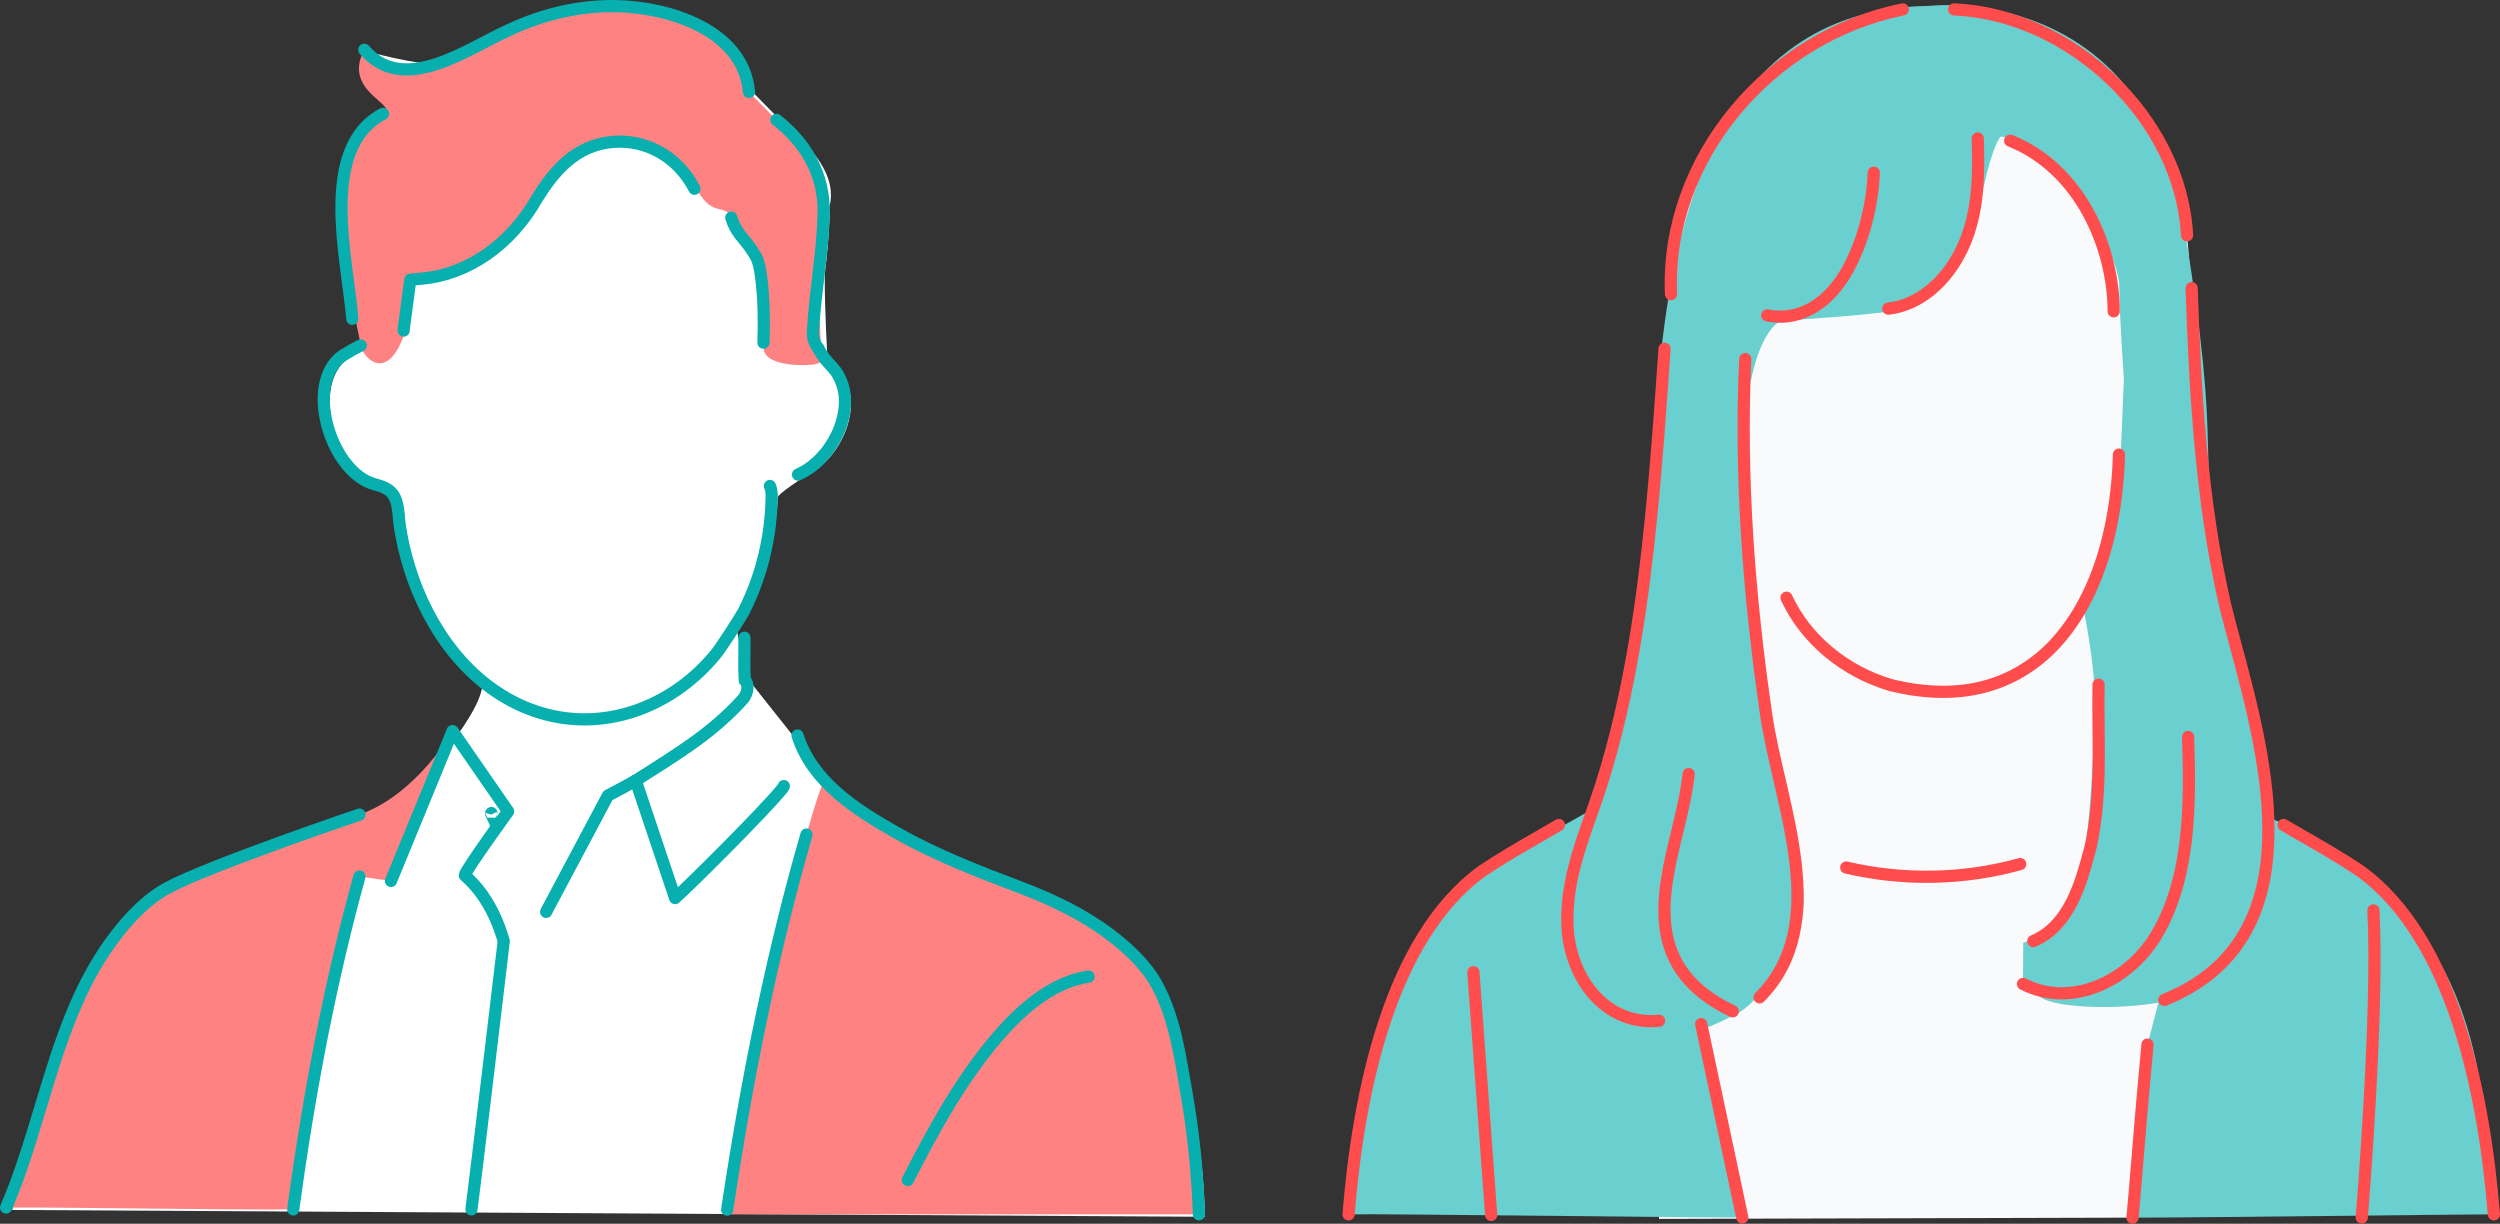
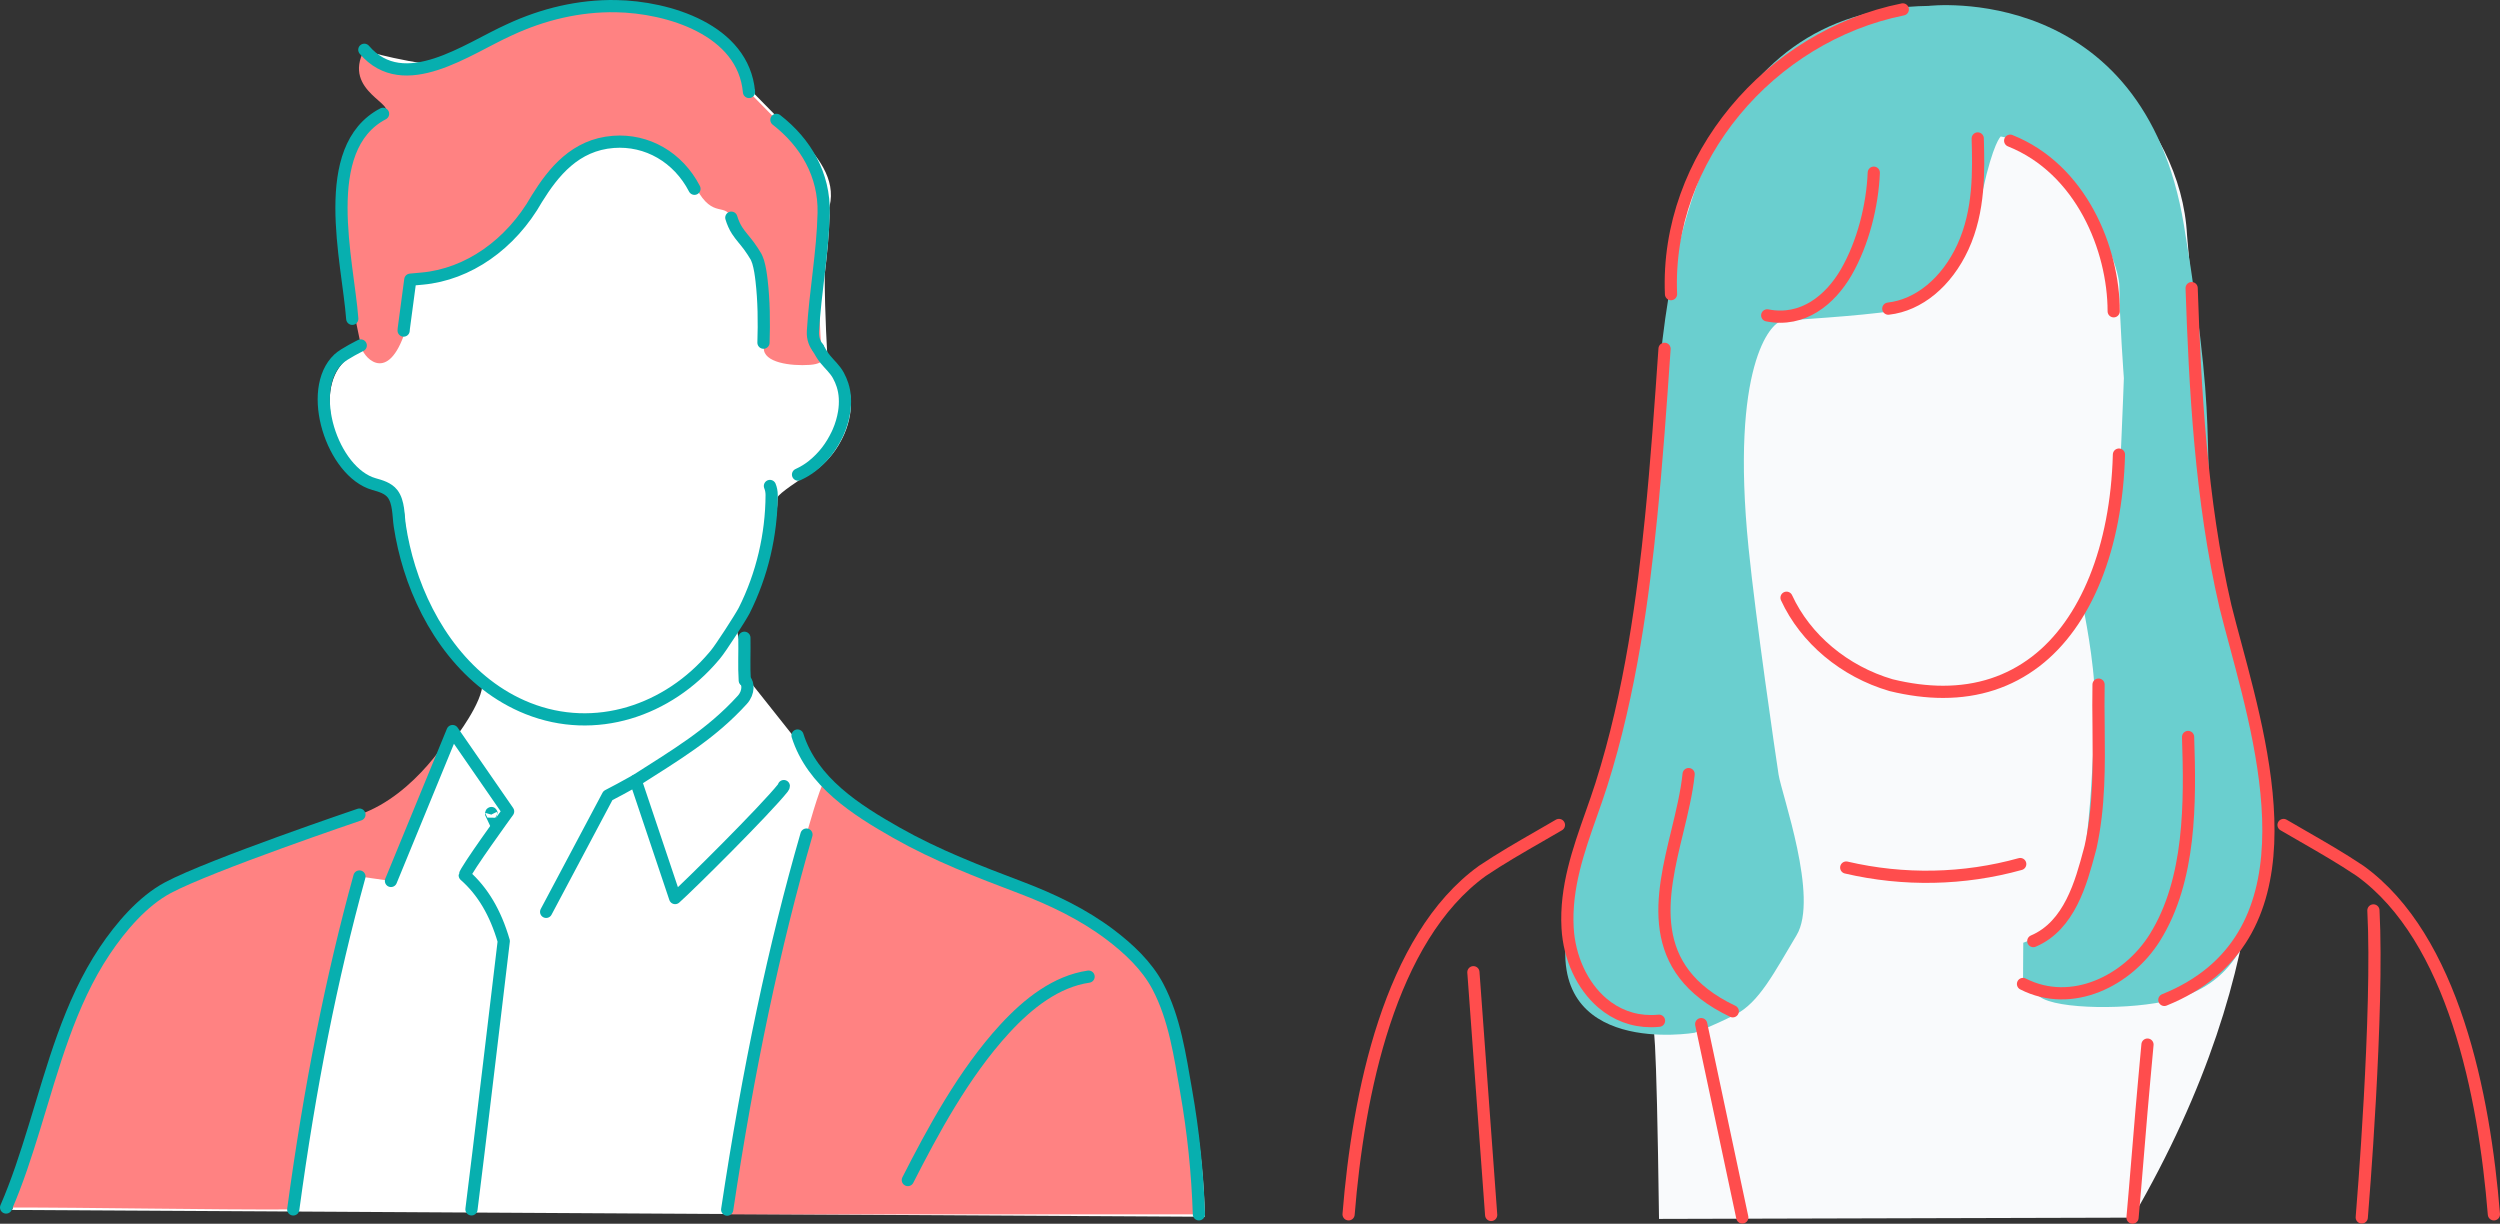
<svg xmlns="http://www.w3.org/2000/svg" id="b" data-name="レイヤー 2" viewBox="0 0 204.845 100.271">
  <rect x="0" y="0" width="204.845" height="100.271" fill="#333333" stroke="none" />
  <g id="c" data-name="Design">
    <g>
      <path d="m183.181,52.856c-.3-1.115-.587-2.184-.832-3.166-2.033-8.737-2.496-18.044-2.77-26.082l-.377-4.328c-.494-9.595-9.567-18.11-19.087-18.509h-4.204c-10.874,2.193-19.468,12.222-18.991,23.331l-.53,4.478c-.315,4.537-.641,9.229-1.11,13.878-.623,6.167-1.648,14.225-4.077,21.855-.253.794-.534,1.59-.816,2.388-1.045,2.957-2.125,6.014-1.942,9.328.135,2.442,1.196,4.741,2.839,6.148,1.147.983,2.518,1.492,3.998,1.492.216,0,.435-.011.655,16.206l38.797-.104c12.314-21.208,11.025-37.316,8.446-46.915Z" style="fill: #f9fafc;" />
-       <path d="m130.544,66.257c-2.061,1.21-7.727,4.253-9.714,5.585-7.44,5.364-9.632,18.993-10.33,27.658,3.04-.053,26.259.256,32.26.256-.447-5.525-3.58-16.208-3.58-16.208,0,0-1.798.161-2.168.231-.068.391-6.77-.261-8.587-5.701-.756-2.264,1.842-10.944,2.119-11.821Z" style="fill: #6acfcf;" />
-       <path d="m204.345,99.5c-.719-3.875.188-16.972-7.619-24.902-5.457-5.544-10.442-7.455-10.442-7.455.379,12.017-9.368,14.789-9.368,14.789l-.955,3.661s-.868,10.513-1.226,14.179c5.407,0,26.683-.271,29.61-.271Z" style="fill: #6acfcf;" />
      <path d="m138.841,84.624s-12.257,2.073-10.396-8.594c2.513-14.405,6.583-19.331,7.075-37.907.492-18.576,4.418-37.393,22.502-37.639,0,0,17.602-2.096,20.923,17.956,3.321,20.052.855,17.183,3.192,29.977,2.337,12.794,3.902,8.105,3.452,20.712-.347,9.702-4.307,11.928-7.628,12.789s-9.451.801-10.826-.246l-1.374-1.047.021-3.382s3.34-1.006,4.429-4.429c1.089-3.422,1.421-12.863,1.421-15.692s-.928-7.312-.928-7.312c0,0,2.46-5.782,2.706-7.135s.615-11.687.615-11.687c0,0-.369-5.044-.369-7.504s-4.306-11.441-9.718-12.302c0,0-.615.492-1.476,4.429s-3.814,9.349-7.135,9.841c-3.321.492-8.488.738-9.349.861-.861.123-4.212,3.643-2.706,18.576.593,5.88,2.214,16.976,2.46,18.576.246,1.599,3.321,10.087,1.476,13.163-1.845,3.075-3.075,5.536-5.044,6.52-1.968.984-3.321,1.476-3.321,1.476Z" style="fill: #6acfcf;" />
      <path d="m173.622,37.248c-.205,7.62-2.696,13.802-6.833,16.96-2.163,1.651-4.7,2.48-7.575,2.48-1.351,0-2.775-.183-4.272-.549-3.829-1.123-7.007-3.795-8.557-7.162" style="fill: none; stroke: #ff4d4d; stroke-linecap: round; stroke-linejoin: round;" />
-       <path d="m160.115.771c9.519.399,18.593,8.913,19.087,18.509" style="fill: none; stroke: #ff4d4d; stroke-linecap: round; stroke-linejoin: round;" />
      <path d="m175.961,85.592s-.486,5.235-.686,7.794c-.163,2.092-.54,6.385-.54,6.385" style="fill: none; stroke: #ff4d4d; stroke-linecap: round; stroke-linejoin: round;" />
      <path d="m194.473,74.598c.436,8.339-.899,24.473-.955,25.156" style="fill: none; stroke: #ff4d4d; stroke-linecap: round; stroke-linejoin: round;" />
      <path d="m179.579,23.608c.274,8.038.737,17.345,2.77,26.082.245.982.532,2.05.832,3.166,2.578,9.599,6.475,24.106-5.839,29.075" style="fill: none; stroke: #ff4d4d; stroke-linecap: round; stroke-linejoin: round;" />
      <path d="m135.937,83.637c-.221.022-.439.033-.655.033-1.48,0-2.851-.51-3.998-1.492-1.643-1.408-2.704-3.706-2.839-6.149-.183-3.315.897-6.372,1.942-9.328.282-.799.563-1.594.816-2.388,2.428-7.63,3.454-15.688,4.077-21.855.469-4.649.795-9.341,1.11-13.878" style="fill: none; stroke: #ff4d4d; stroke-linecap: round; stroke-linejoin: round;" />
      <path d="m110.5,99.5c.789-9.801,3.332-22.64,10.968-28.145,1.532-1.028,3.105-1.933,4.627-2.808.549-.316,1.097-.631,1.641-.95" style="fill: none; stroke: #ff4d4d; stroke-linecap: round; stroke-linejoin: round;" />
      <path d="m204.345,99.5c-.789-9.801-3.332-22.64-10.968-28.145-1.532-1.028-3.105-1.933-4.627-2.808-.549-.316-1.097-.631-1.641-.95" style="fill: none; stroke: #ff4d4d; stroke-linecap: round; stroke-linejoin: round;" />
      <path d="m120.727,79.662c.253,3.553.516,7.105.779,10.657.228,3.077.456,6.154.677,9.232" style="fill: none; stroke: #ff4d4d; stroke-linecap: round; stroke-linejoin: round;" />
-       <path d="m144.176,81.723c6.038-6.056,1.615-15.813.547-23.134-1.407-9.639-2.171-19.425-1.721-29.169" style="fill: none; stroke: #ff4d4d; stroke-linecap: round; stroke-linejoin: round;" />
      <path d="m141.979,82.864c-7.281-3.457-5.829-9.442-4.548-14.724.382-1.574.777-3.201.932-4.712" style="fill: none; stroke: #ff4d4d; stroke-linecap: round; stroke-linejoin: round;" />
      <line x1="142.76" y1="99.756" x2="139.393" y2="83.915" style="fill: none; stroke: #ff4d4d; stroke-linecap: round; stroke-linejoin: round;" />
      <path d="m136.92,24.102c-.477-11.11,8.117-21.138,18.991-23.331" style="fill: none; stroke: #ff4d4d; stroke-linecap: round; stroke-linejoin: round;" />
      <path d="m164.71,11.529c5.821,2.321,8.477,8.873,8.482,13.978" style="fill: none; stroke: #ff4d4d; stroke-linecap: round; stroke-linejoin: round;" />
      <path d="m162.052,11.344c.071,2.636.158,5.916-1.219,8.904-1.326,2.874-3.609,4.759-6.109,5.042" style="fill: none; stroke: #ff4d4d; stroke-linecap: round; stroke-linejoin: round;" />
      <path d="m144.802,25.841c2.921.578,5.163-1.272,6.473-3.53,1.4-2.422,2.155-5.528,2.259-8.162" style="fill: none; stroke: #ff4d4d; stroke-linecap: round; stroke-linejoin: round;" />
      <path d="m171.951,56.095c-.022,1.139-.01,2.283.003,3.429.034,3.235.069,6.58-.654,9.868l-.085.325c-.692,2.588-1.638,6.134-4.61,7.394" style="fill: none; stroke: #ff4d4d; stroke-linecap: round; stroke-linejoin: round;" />
      <path d="m165.761,80.624c3.998,2.041,8.6-.262,10.813-3.817,2.949-4.737,2.889-11.045,2.714-16.422" style="fill: none; stroke: #ff4d4d; stroke-linecap: round; stroke-linejoin: round;" />
      <path d="m151.276,71.085c4.708,1.099,9.637,1,14.258-.286" style="fill: none; stroke: #ff4d4d; stroke-linecap: round; stroke-linejoin: round;" />
    </g>
    <g>
      <path d="m98.723,99.699c-.102-5.648-1.284-11.921-2.766-17.362-.46-1.775-2.814-4.158-4.164-5.288-1.335-1.103-3.646-2.329-5.2-3.099-6.685-2.405-13.156-4.96-18.541-9.792l-6.505-8.198c-.012-.006-.025-.011-.037-.016-.074-1.153-1.304-4.057-1.075-4.489,1.482-2.937,3.267-7.458,3.279-10.693.001-.282,2.16-1.676,2.16-1.676.422-.194.815-.425,1.186-.721.441-.35.842-.759,1.191-1.212.326-.423.602-.888.832-1.372.022-.046.072-.155.102-.224.221-.506.376-1.041.464-1.578.065-.395.086-.794.063-1.186-.021-.358-.083-.7-.192-1.042-.09-.285-.201-.532-.341-.791-.268-.497-.705-.875-1.073-1.325-.117-.142-.217-.292-.309-.441-.001-.015-.221-3.338-.222-6.678.188-1.621.362-3.241.399-4.866.005-.211-.016-.415-.025-.622.01-.045.017-.099.028-.142.53-2.191-.951-4.179-2.806-5.914-.335-.334-.686-.655-1.068-.952l-2.246-2.283s-.018-.222-.094-.578c-.154-.838-.466-1.582-.904-2.237-.942-1.548-2.765-3.255-6.299-3.768-.006,0-.014-.002-.02-.002-1.238-.286-2.48-.429-3.594-.448-1.606-.027-3.198.178-4.754.556-.569.12-1.116.259-1.603.446-.026.01-.053.023-.079.033-.766.257-1.523.55-2.261.893-1.425.635-4.339,2.477-4.339,2.477-1.795.786-7.571-.831-7.571-.831-1.872,3.459,2.937,4.511,1.535,5.249-3.59,1.879-3.662,6.64-3.213,11.002,0,.012.001.028.002.04.038.636.136,1.4.265,2.2.173,1.319.347,2.543.422,3.554l.107-.712c.277,1.357.533,2.502.589,2.896,0,0-1.366.671-1.817,1.095-2.708,2.548-.51,9.3,2.902,10.265.533.151,1.15.321,1.513.786.536.686.476,1.822.6,2.635.178,1.167.445,2.321.796,3.448,1.089,3.497,2.384,6.356,5.225,8.714,1.088.902-1.697,4.652-1.697,4.652,0,0-2.934,5.209-7.631,6.845,0,0-12.186,4.125-15.693,5.989-.366.194-.719.43-1.067.681-.017.011-.042.025-.058.036-.024.018-.044.039-.068.057-.397.297-.783.62-1.152.971-.05.047-.098.097-.148.145-.334.326-.657.665-.963,1.018-.068.078-.134.158-.201.238-.559.665-1.07,1.354-1.515,2.018-2.327,3.474-3.646,7.487-4.859,11.481-.853,2.666-1.638,5.293-2.491,7.645-.24.64-.464,1.287-.737,1.914" style="fill: #fff;" />
      <g>
        <path d="m40.254,66.746c.064-.221-.057-.116,0,0h0Z" style="fill: #6ec878; stroke: #07afaf; stroke-miterlimit: 10;" />
        <path d="m59.583,99.5h38.654c-.102-5.648-1.284-11.921-2.766-17.362-.459-1.775-2.814-4.158-4.164-5.289-1.335-1.103-3.646-2.329-5.2-3.099-6.685-2.405-13.156-4.96-18.541-9.792-.404.495-1.485,4.423-1.485,4.423,0,0-5.093,18.466-6.498,31.118Z" style="fill: #ff8282;" />
        <path d="m31.388,9.326c-3.088,1.625-3.383,8.137-3.211,11.042.15,2.53,1.258,7.063,1.383,7.937s2.059,3.174,3.513-.782l.547-4.607s4.249.039,7.554-3.095c3.305-3.134,4.741-7.41,7.607-7.912,2.867-.501,6.166-.399,8.26,3.503,1.421,2.648,2.432,1.036,2.943,2.604.574,1.766,2.961,1.8,2.601,10.495-.05,1.198,2.204,1.499,3.774,1.386s.953-.903.953-.903c0,0-.606-9.065.179-12.31.63-2.601-1.57-4.923-3.875-6.866l-2.246-2.283s-.383-5.581-7.297-6.584c-2.908-.422-7.228-.499-9.971.551-4.399,1.684-9.817,7.044-14.25,2.574-1.872,3.459,2.937,4.511,1.535,5.249Z" style="fill: #ff8282;" />
        <path d="m12.634,73.452c-7.084,5.272-8.872,17.66-12.134,25.488,6.997-.007,16.533.193,23.528.157,1.25-9.223,5.424-27.279,5.424-27.279l2.582.365s3.898-9.485,5.048-12.282c0,0-2.934,5.209-7.631,6.845-4.696,1.636-14.512,5.137-16.818,6.706Z" style="fill: #ff8282;" />
        <path d="m29.56,28.306s-1.366.671-1.817,1.095c-2.708,2.548-.51,9.3,2.902,10.265.533.151,1.15.321,1.513.786.536.686.476,1.822.6,2.635.178,1.167.445,2.321.796,3.448,1.52,4.882,4.762,9.542,9.684,11.508,5.539,2.212,11.501.189,15.262-4.268l.119-.142c.429-.503,2.035-2.995,2.351-3.594,1.481-2.936,2.245-6.242,2.257-9.478,0-.282-.054-.528-.141-.742" style="fill: none; stroke: #07afaf; stroke-linecap: round; stroke-linejoin: round;" />
        <path d="m31.388,9.326c-5.37,2.811-2.876,12.076-2.524,16.796" style="fill: none; stroke: #07afaf; stroke-linecap: round; stroke-linejoin: round;" />
        <path d="m61.061,55.76c-.012-.006-.025-.011-.037-.016-.074-1.154-.006-2.327-.03-3.487" style="fill: none; stroke: #07afaf; stroke-linecap: round; stroke-linejoin: round;" />
        <path d="m52.087,63.959c3.227-2.07,6.171-3.785,8.741-6.62.565-.623.463-1.4.233-1.578" style="fill: none; stroke: #07afaf; stroke-linecap: round; stroke-linejoin: round;" />
        <path d="m44.749,74.716l5.062-9.528s.772-.402.985-.519l1.291-.71,3.232,9.626c1.157-1.02,7.387-7.21,8.828-9.02.062-.078.078-.139.078-.155" style="fill: none; stroke: #07afaf; stroke-linecap: round; stroke-linejoin: round;" />
        <path d="m67.03,28.513c-.246-.304-.455-.76-.42-1.368.187-3.239.806-6.458.879-9.695.07-3.116-1.45-5.751-3.872-7.63" style="fill: none; stroke: #07afaf; stroke-linecap: round; stroke-linejoin: round;" />
        <path d="m67.03,28.513c.159.282.343.619.591.922.368.449.805.827,1.073,1.325.14.26.25.506.341.791.108.342.171.684.192,1.042.023.392.002.792-.063,1.186-.089.537-.244,1.072-.464,1.579-.03.069-.08.178-.102.224-.231.483-.506.948-.832,1.372-.349.453-.75.861-1.191,1.212-.371.295-.763.527-1.186.721" style="fill: none; stroke: #07afaf; stroke-linecap: round; stroke-linejoin: round;" />
        <path d="m61.371,7.537c-.454-5.112-6.638-6.963-10.911-7.034-2.997-.05-5.957.655-8.698,1.929-3.432,1.53-8.646,5.446-11.91,1.646" style="fill: none; stroke: #07afaf; stroke-linecap: round; stroke-linejoin: round;" />
        <path d="m33.073,27.087l.013-.167.534-4.003.977-.089c3.754-.342,7.265-2.79,9.393-6.548,1.361-2.19,3.146-4.417,6.273-4.654,2.761-.21,5.307,1.263,6.64,3.842" style="fill: none; stroke: #07afaf; stroke-linecap: round; stroke-linejoin: round;" />
        <path d="m62.558,28.079c.055-1.694.038-3.411-.157-5.097-.059-.506-.133-1.025-.279-1.522-.032-.094-.067-.186-.105-.278-.021-.049-.044-.098-.067-.146-.005-.008-.004-.01-.01-.019-.176-.292-.36-.579-.563-.855-.319-.437-.684-.817-.975-1.264-.198-.303-.365-.683-.479-1.062" style="fill: none; stroke: #07afaf; stroke-linecap: round; stroke-linejoin: round;" />
        <path d="m74.386,96.691c2.014-3.946,4.575-8.737,7.941-12.394,1.936-2.107,4.232-3.888,6.87-4.273" style="fill: none; stroke: #07afaf; stroke-linecap: round; stroke-linejoin: round;" />
        <path d="m98.236,99.5c-.109-3.388-.459-6.769-1.046-10.108-.508-2.892-.933-5.933-2.319-8.562-.9-1.708-2.401-3.108-3.924-4.258-2.19-1.654-4.732-2.869-7.289-3.84-3.506-1.331-6.928-2.641-10.209-4.502-3.292-1.867-6.893-4.15-8.101-7.963" style="fill: none; stroke: #07afaf; stroke-linecap: round; stroke-linejoin: round;" />
        <path d="m29.452,66.746s-12.186,4.124-15.693,5.989c-2.078,1.105-3.884,3.242-5.172,5.164-2.907,4.341-4.244,9.525-5.764,14.46-.685,2.223-1.394,4.446-2.323,6.581" style="fill: none; stroke: #07afaf; stroke-linecap: round; stroke-linejoin: round;" />
        <path d="m66.081,68.382c-2.638,9.131-4.763,19.184-6.497,30.733" style="fill: none; stroke: #07afaf; stroke-linecap: round; stroke-linejoin: round;" />
        <path d="m29.452,71.818c-2.288,8.299-4.062,17.222-5.424,27.279" style="fill: none; stroke: #07afaf; stroke-linecap: round; stroke-linejoin: round;" />
        <path d="m32.035,72.183l5.048-12.282,4.551,6.585s-3.522,4.857-3.554,5.237c1.471,1.293,2.518,3.058,3.197,5.39,0,0-2.269,19.119-2.646,21.98" style="fill: none; stroke: #07afaf; stroke-linecap: round; stroke-linejoin: round;" />
      </g>
    </g>
  </g>
</svg>